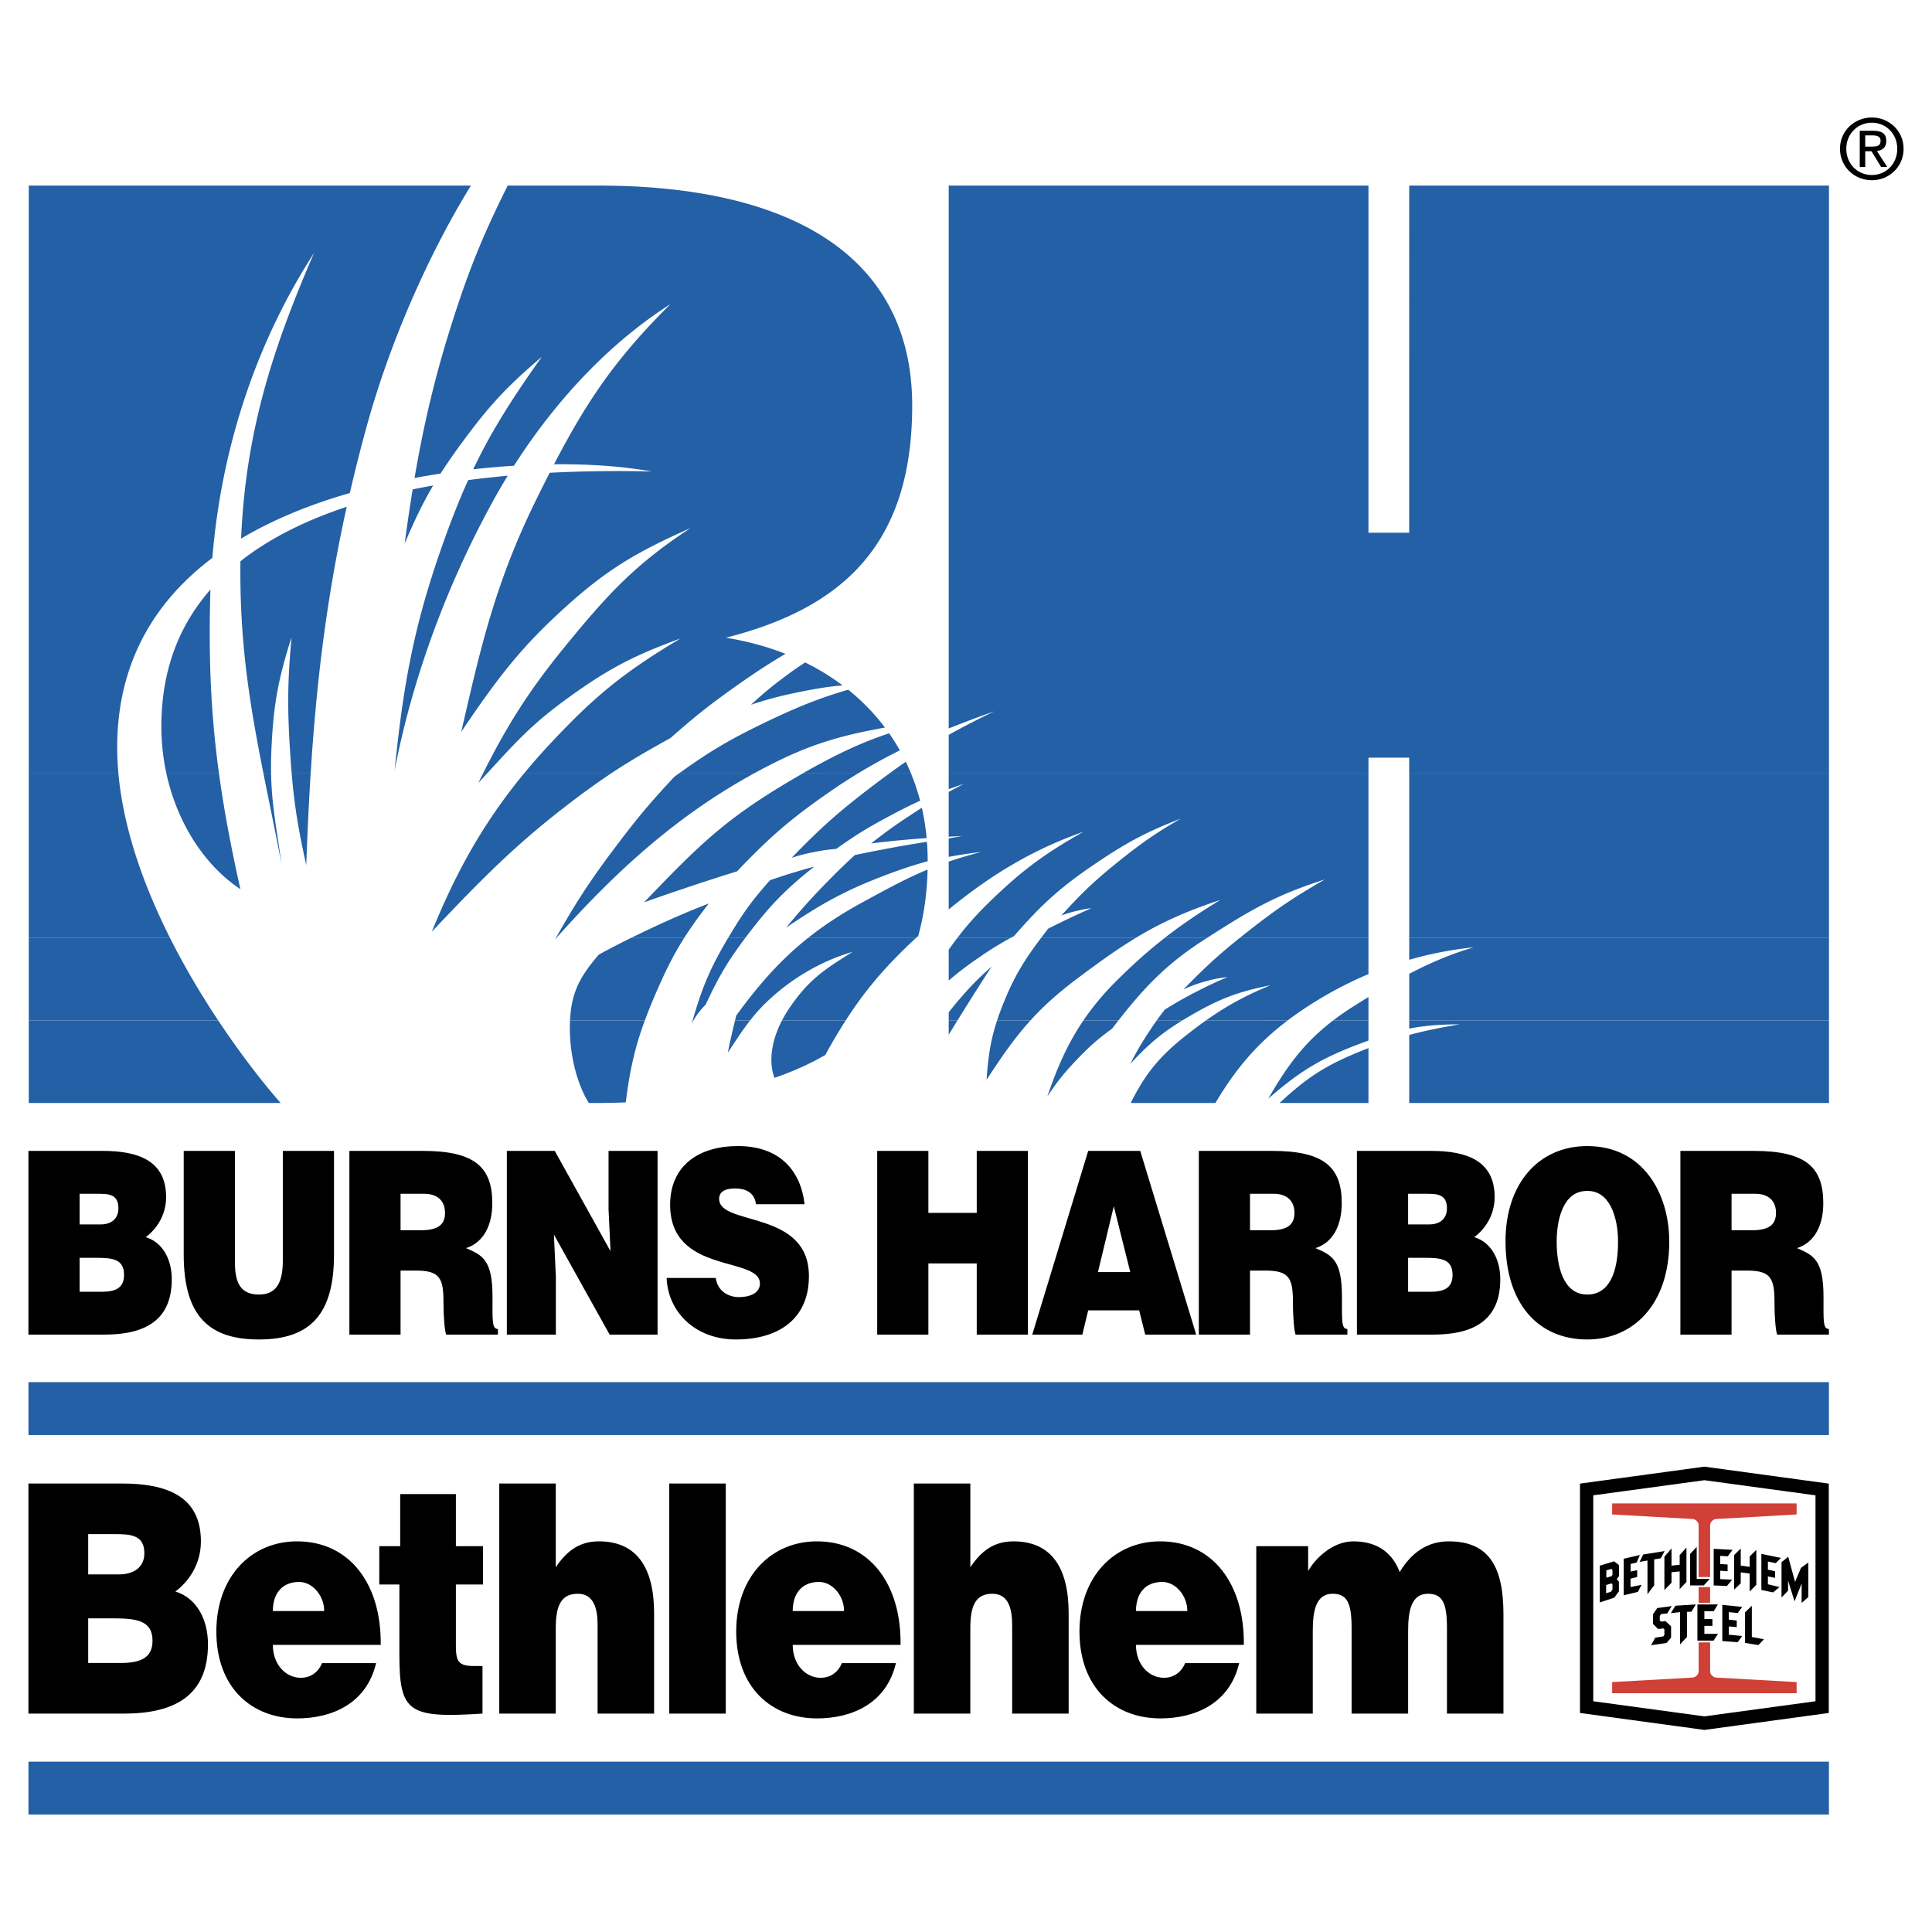
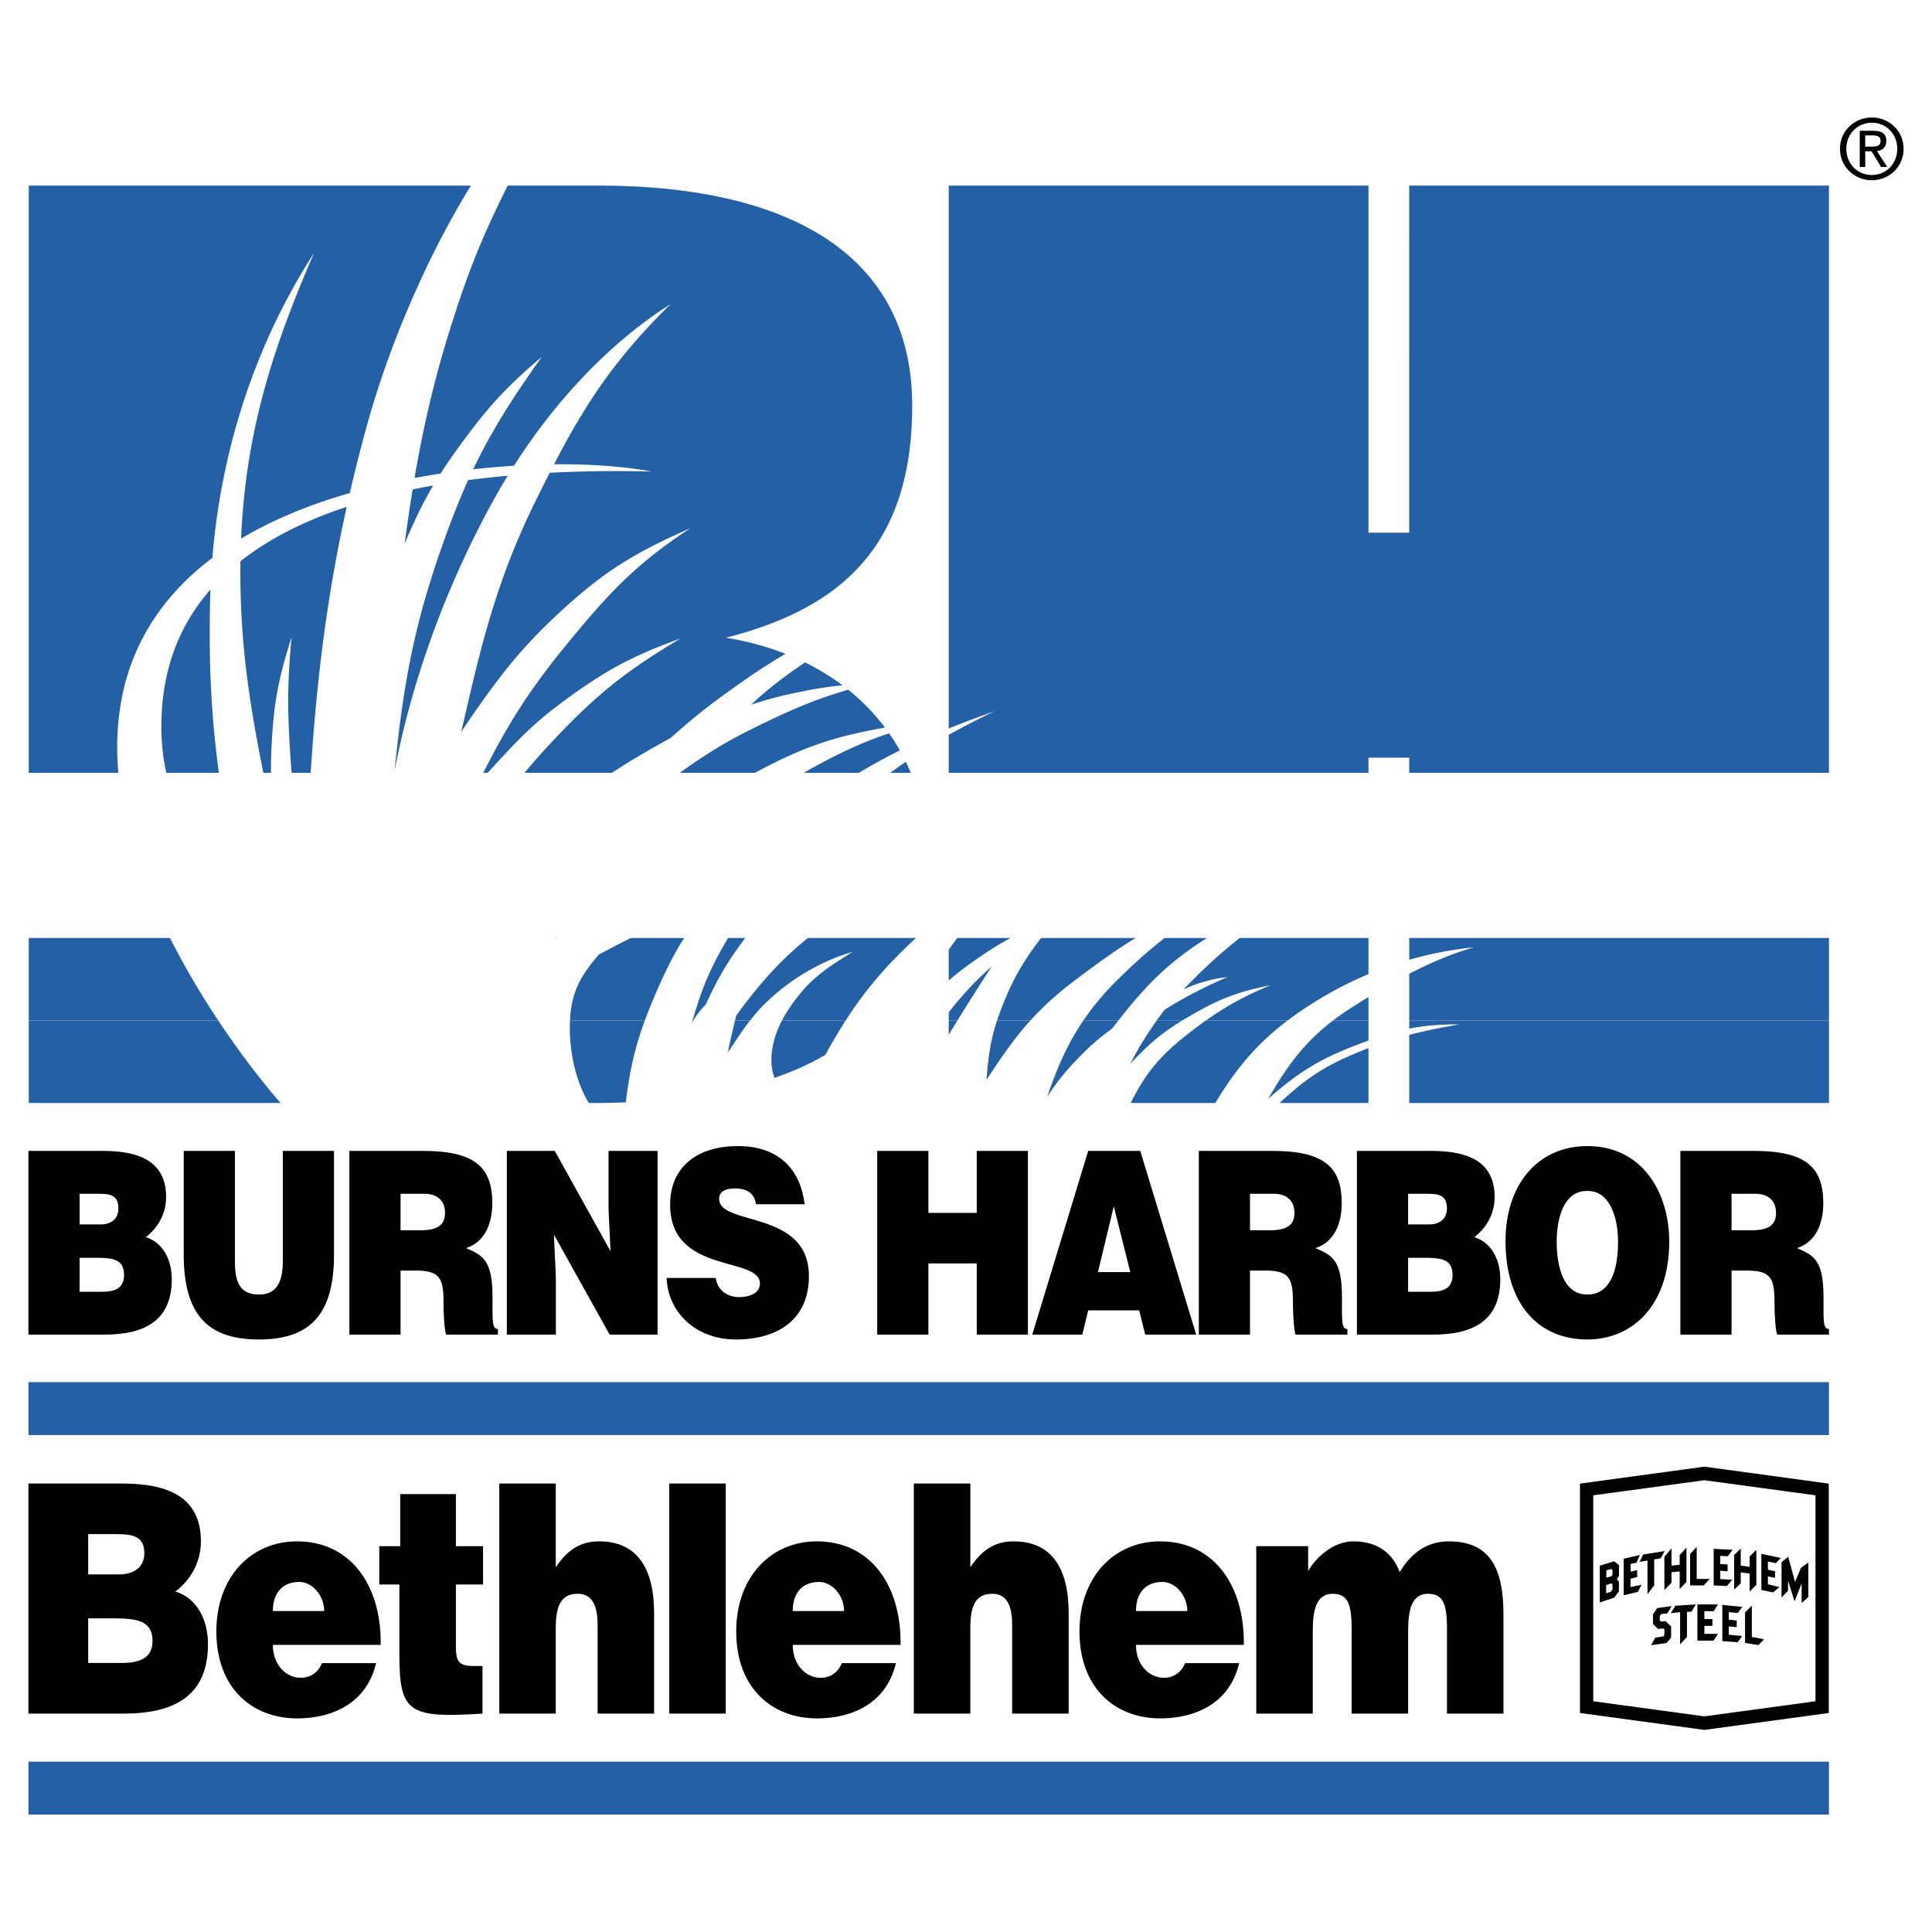
<svg xmlns="http://www.w3.org/2000/svg" width="2500" height="2500" viewBox="0 0 192.756 192.756">
  <g fill-rule="evenodd" clip-rule="evenodd">
-     <path fill="#fff" d="M0 0h192.756v192.756H0V0z" />
+     <path fill="#fff" d="M0 0h192.756v192.756H0V0" />
    <path fill="#2360a5" d="M2.84 175.762h179.633v5.275H2.84v-5.275zM2.84 137.896h179.633v5.276H2.84v-5.276zM21.773 101.814c2.523 3.797 4.89 6.721 6.23 8.232H2.869v-8.232h18.904zm42.561 0c-.986 2.676-1.497 4.939-1.903 8.172a85.185 85.185 0 0 1-3.272.061h-.41c-1.228-1.977-2.025-5.096-1.878-8.232h7.463v-.001zm4.847 0c-.053.096-.107.197-.166.309l.086-.307.08-.002zm5.654 0c-.835 1.061-1.493 2.121-2.225 3.207.144-.693.229-1.086.386-1.777.13-.57.22-.951.337-1.428l1.502-.002zm9.535 0a59.294 59.294 0 0 0-2.026 3.434c-1.532.893-3.227 1.654-5.076 2.291-.63-1.74-.237-3.82.749-5.725h6.353zm11.154 0c-.286.463-.56.91-.871 1.42v-1.42h.871zm7.281 0c-1.523 1.678-2.809 3.512-4.373 5.914.154-2.377.43-4.047 1.045-5.914h3.328zm8.777 0l-.627.812c-1.455 1.068-2.23 1.75-3.479 3.053-1.285 1.34-1.947 2.166-2.977 3.711.922-2.74 1.973-5.193 3.586-7.574l3.497-.002zm6.371 0c-2.08 1.279-3.369 2.369-5.182 4.328a29.903 29.903 0 0 1 1.895-3.246c.281-.426.506-.758.738-1.084l2.549.002zm10.514 0c-3.043 2.301-5.174 4.816-7.207 8.232h-8.451c1.434-2.857 2.805-4.588 5.451-6.686.723-.572 1.4-1.084 2.053-1.545l8.154-.001zm8.064 0v2l-.76.281c-3.934 1.473-6.082 2.758-9.238 5.527 1.939-3.379 3.66-5.66 6.471-7.807l3.527-.001zm45.946 0v8.232h-41.879v-6.791c1.615-.428 3.234-.75 5.029-1.055-1.996 0-3.535.129-5.029.426v-.812h41.879zm-45.946 2.758v5.475h-8.871c2.322-2.139 4.01-3.418 7.105-4.754a47.648 47.648 0 0 1 1.766-.721z" />
    <path d="M16.963 93.582c1.514 3.008 3.194 5.799 4.81 8.233H2.869v-8.234l14.094.001zm38.544 0l-.137.154.088-.155.049.001zm12.751 0c-1.029 1.622-1.84 3.233-2.799 5.45a54.455 54.455 0 0 0-1.125 2.785l-7.463-.002.008-.154c.158-2.791 1.084-4.33 2.86-6.417a91.797 91.797 0 0 1 3.206-1.663l5.313.001zm6.098 0c-1.735 2.302-2.668 3.885-3.949 6.649-.257.256-.394.41-.619.695a6.447 6.447 0 0 0-.607.891l-.079-.002c.949-3.32 1.801-5.311 3.538-8.232l1.716-.001zm17.032 0c-2.952 2.725-5.031 5.143-7.018 8.237l-6.354-.004c.198-.383.42-.758.663-1.121 2.01-3.016 3.672-4.02 6.378-5.721-2.474.696-5.604 2.232-8.35 4.793a17.711 17.711 0 0 0-1.872 2.045l-1.501.004.126-.502c2.247-3.088 4.42-5.553 7.155-7.732l10.773.001zm9.434 0a31.842 31.842 0 0 0-3.125 1.932c-1.253.859-2.026 1.443-3.044 2.314v-3.077c.295-.415.58-.803.862-1.172l5.307.003zm12.483 0c-1.82 1.103-3.627 2.397-5.789 4.02-1.951 1.463-3.418 2.781-4.711 4.211l-3.328.002c.258-.781.574-1.596.965-2.512 1.016-2.379 2.139-4.026 3.422-5.719l9.441-.002zm7.107 0c-.098.065-.197.129-.297.193-3.629 2.336-5.812 4.573-8.533 8.042l-3.496-.002a26.845 26.845 0 0 1 3.256-3.904c1.713-1.713 3.279-3.099 4.854-4.328l4.216-.001zm16.119 0v3.606a37.696 37.696 0 0 0-4.975 2.539 37.185 37.185 0 0 0-3.09 2.086l-8.154.002c2.211-1.561 4.123-2.562 6.451-3.518-3.256.652-5.092 1.346-7.963 3.016-.297.172-.578.34-.848.504l-2.549-.002c.238-.338.484-.666.807-1.082a38.524 38.524 0 0 1 3.133-1.779 39.301 39.301 0 0 1 3.131-1.469c-.871.098-1.361.191-2.205.426-.881.244-1.373.426-2.203.812 2.102-2.161 3.471-3.423 5.615-5.14l12.85-.001zm45.946 0v8.233h-41.879v-4.658c2.201-1.145 4.275-2.014 6.459-2.647-1.91.193-4.102.569-6.459 1.248v-2.175h41.879v-.001zm-87.824 8.232v-.809c.419-.549.813-1.021 1.381-1.666a27.83 27.83 0 0 1 2.899-2.898 216.263 216.263 0 0 0-2.396 3.75c-.39.621-.708 1.131-1.013 1.623h-.871zm38.351 0a30.26 30.26 0 0 1 2.188-1.508c.455-.287.902-.564 1.34-.832v2.34h-3.528z" fill="#2360a5" />
-     <path d="M11.807 77.108c.503 5.659 2.592 11.378 5.156 16.473H2.868V77.109l8.939-.001zm10.031 0c.497 3.643 1.205 7.396 2.146 11.603-3.526-2.331-6.313-6.554-7.396-11.603h5.25zm5.206 0c.053 3.13.531 5.415 1.037 9.052-.627-3.266-1.247-6.221-1.808-9.048l.771-.004zm3.955 0c-.19 3.01-.33 6.064-.444 9.206-.803-3.618-1.19-5.99-1.458-9.206h1.902zm17.651 0c-.296.322-.605.658-.933 1.012.169-.342.336-.679.502-1.009l.431-.003zm12.4 0a75.733 75.733 0 0 0-3.901 2.79c-5.412 4.097-8.813 7.499-14.07 13.064 2.306-5.65 4.944-10.637 9.253-15.854h8.718zm14.283 0c-.006 0-.012.004-.017.007-7.597 4.144-13.671 9.583-19.809 16.468l-.049-.001c2.112-3.733 3.482-5.815 6.097-9.277 2.089-2.767 3.354-4.27 5.72-6.803l.546-.394h7.512zm10.362 0a52.583 52.583 0 0 0-2.648 1.708c-4.018 2.762-6.15 4.583-9.509 8.117-1.875.583-2.93.924-4.793 1.546-1.754.586-2.741.926-4.484 1.546 5.334-5.566 7.925-8.135 14.07-11.828.63-.378 1.246-.74 1.85-1.086l5.514-.003zm5.172 0c.371.893.682 1.821.933 2.781-.958.435-1.935.927-3.11 1.555-2.125 1.136-3.29 1.855-5.257 3.247-.849.077-1.327.145-2.164.309-.901.176-1.405.305-2.281.58 2.957-3.054 4.769-4.66 8.156-7.228.583-.442 1.137-.855 1.67-1.244h2.053zm45.664 0v16.474h-12.85c.277-.223.57-.454.879-.696 2.82-2.21 4.51-3.351 7.615-5.141-4.9 1.554-7.455 3.071-11.764 5.839l-4.217-.002c1.766-1.379 3.541-2.562 5.543-3.788-3.461 1.14-5.961 2.288-8.434 3.787l-9.441.001c.232-.305.471-.613.713-.928a74.671 74.671 0 0 1 2.127-1.043 74.034 74.034 0 0 1 2.203-1.005c-.578.075-.902.135-1.469.271a12.07 12.07 0 0 0-1.547.464c2.111-2.333 3.418-3.563 5.877-5.528 2.227-1.78 3.566-2.699 6.029-4.136-3.342 1.304-5.174 2.259-8.156 4.252-3.658 2.445-5.58 4.138-8.465 7.46l-.354.192-5.307.001c1.271-1.665 2.485-2.951 4.346-4.678 2.898-2.688 5.102-4.136 8.232-5.914-4.699 1.649-8.889 4.016-13.44 7.747v-4.773c.97-.33 2.023-.643 3.237-.963a52.647 52.647 0 0 0-3.237.488v-1.844c.444-.072.889-.147 1.342-.228-.497.02-.933.039-1.342.06V79.01c.467-.254.968-.519 1.536-.812-.552.187-1.059.363-1.536.537v-1.626h41.88v-.001zm45.946 0v16.473h-41.879V77.108h41.879zM62.945 93.582c.56-.275 1.154-.559 1.857-.89a87.494 87.494 0 0 1 5.914-2.551c-.988 1.274-1.771 2.36-2.458 3.442l-5.313-.001zm9.695 0l.279-.464c1.33-2.195 2.201-3.377 3.904-5.296a54.39 54.39 0 0 1 2.126-.696 56.938 56.938 0 0 1 2.28-.657c-2.828 2.25-4.293 3.743-6.494 6.61l-.38.5-1.715.003zm7.976 0c1.546-1.232 3.271-2.371 5.292-3.479 2.705-1.483 4.609-2.505 6.638-3.346-.058 2.409-.374 4.613-.934 6.621l-.224.206-10.772-.002zm11.866-9.596c.049.638.074 1.285.074 1.941-1.567.422-3.109.948-5.025 1.701-3.749 1.472-6.107 2.899-9.083 4.909a62.335 62.335 0 0 1 4.059-4.522 62.312 62.312 0 0 1 2.783-2.706 160.47 160.47 0 0 1 3.943-.773c1.191-.22 2.248-.392 3.249-.55zm-.51-3.395c.222.978.382 1.986.478 3.021l-.938.073a98.51 98.51 0 0 0-4.6.464 49.83 49.83 0 0 1 3.865-2.783c.431-.283.823-.538 1.195-.775z" fill="#2360a5" />
    <path d="M2.869 77.108V18.516h44.116c-3.555 5.738-7.802 14.538-10.438 24.159a164.752 164.752 0 0 0-1.645 6.517c-3.946 1.13-7.63 2.625-10.848 4.546.468-10.795 3.199-19.066 7.275-28.496-5.219 8.072-9.154 18.4-10.142 30.418-5.796 4.37-9.495 10.509-9.495 18.904 0 .846.04 1.695.115 2.545l-8.938-.001zm13.719 0a22.077 22.077 0 0 1-.489-4.632c0-5.702 1.839-10.171 4.899-13.659-.012.3-.021.602-.028.903-.161 6.382.101 11.754.869 17.386l-5.251.002zm9.685 0c-1.271-6.403-2.236-12.156-2.29-19.397-.004-.58-.002-1.151.005-1.716 2.975-2.345 6.614-4.112 10.602-5.43-2.041 9.234-3.033 17.705-3.592 26.543l-1.902.001c-.061-.72-.114-1.483-.166-2.312-.269-4.364-.235-6.854.155-11.21-1.362 4.259-1.818 6.82-2.01 11.287a37.46 37.46 0 0 0-.032 2.236l-.77-.002zm21.946 0c2.274-4.518 4.397-8.006 8.08-12.517 4.275-5.238 7.035-8.272 12.601-11.905-5.469 2.418-8.513 4.219-12.91 8.272-3.943 3.633-6.146 6.378-9.973 12.06 1.778-7.654 3.222-14.465 7.344-22.883.508-1.038.998-2.023 1.479-2.966a134.61 134.61 0 0 1 10.195-.126c-2.925-.527-6.264-.754-9.759-.721 3.231-6.226 6.166-10.595 11.614-15.978-5.624 3.573-11.135 9.108-15.611 16.123a82.273 82.273 0 0 0-4.068.355c1.787-3.744 3.836-6.993 6.845-11.221-3.454 2.935-5.239 4.851-7.923 8.504a59.322 59.322 0 0 0-2.183 3.147c-.872.132-1.736.277-2.59.436.793-4.651 1.841-9.406 3.497-14.715 1.829-5.864 3.234-9.306 5.795-14.457H59.7c19.25 0 31.31 7.043 31.31 21.956 0 13.761-6.841 20.177-18.592 23.153 2.125.345 4.113.887 5.95 1.606-1.764 1.046-2.96 1.831-4.829 3.148-2.701 1.906-4.171 3.068-6.648 5.257-2.347 1.297-4.072 2.3-5.839 3.472h-8.718a64.533 64.533 0 0 1 2.652-3.008c4.418-4.72 7.356-7.087 12.91-10.398-4.787 1.736-7.412 3.137-11.519 6.146-3.401 2.492-4.977 4.265-7.726 7.26h-.432zm19.603 0c3.063-2.201 5.093-3.389 8.654-5.096 3.137-1.504 5.238-2.344 8.146-3.201a21.07 21.07 0 0 1 3.67 3.777c-4.792.875-7.902 1.761-12.958 4.518l-7.512.002zm12.359 0c3.024-1.727 5.757-3.041 8.529-3.942a20.41 20.41 0 0 1 1.067 1.698 56.76 56.76 0 0 0-4.083 2.244h-5.513zm8.633 0A73.829 73.829 0 0 1 90.372 76c.175.363.341.732.496 1.106l-2.054.002zm5.839 0v-3.791a81.017 81.017 0 0 1 4.552-2.348 110.847 110.847 0 0 0-4.552 1.71V18.516h41.878V53.15h4.066V18.516h41.879v58.593l-41.879-.001v-1.517h-4.066v1.517H94.653zm-51.435-28.67c-1.017 1.719-1.857 3.46-2.845 5.794.245-1.809.504-3.601.797-5.403.679-.14 1.362-.27 2.048-.391zm7.437-.974a62.878 62.878 0 0 0-1.546 2.67c-4.948 9.045-8.117 18.322-9.741 26.748.851-8.349 1.855-14.225 4.716-22.342.886-2.514 1.729-4.661 2.625-6.64a97.892 97.892 0 0 1 3.946-.436zm29.673 18.63a23.37 23.37 0 0 1 3.736 2.285c-1.495.133-2.823.351-4.65.735a36.765 36.765 0 0 0-4.484 1.198 35.135 35.135 0 0 1 3.247-2.706 34.532 34.532 0 0 1 2.151-1.512z" fill="#2360a5" />
    <path d="M9.563 125.492c1.623 0 2.813.102 2.813 1.705 0 1.375-.952 1.682-2.207 1.682H7.941v-3.387h1.622zm.174-6.388c1.082 0 2.077.025 2.077 1.451 0 1.068-.735 1.604-1.752 1.604H7.941v-3.055h1.796zm.692 14.05c4.046 0 6.708-1.426 6.708-5.523 0-1.986-.909-3.691-2.597-4.201.995-.738 2.033-2.111 2.033-3.996 0-3.639-2.791-4.607-6.296-4.607H2.834v18.328h7.595v-.001zM18.329 125.162c0 6.312 2.683 8.477 7.508 8.477 5.171 0 7.486-2.572 7.486-8.451v-10.361h-5.106v10.971c0 1.986-.541 3.361-2.38 3.361-2.099 0-2.401-1.553-2.401-3.361v-10.971H18.33v10.335h-.001zM39.964 119.104h2.38c1.19 0 2.056.611 2.056 1.908 0 1.273-.844 1.732-2.424 1.732h-2.012v-3.64zm1.558 7.662c2.38 0 2.726.789 2.726 3.182 0 1.629.13 2.799.26 3.207h5.171v-.561c-.606 0-.541-.814-.541-3.207 0-3.691-.995-4.148-2.64-4.861 1.817-.586 2.618-2.367 2.618-4.48 0-3.564-1.709-5.219-6.902-5.219h-7.356v18.328h5.106v-6.389h1.558zM55.349 114.826h-4.781v18.328h4.89v-5.802l-.195-4.176 5.561 9.978h4.781v-18.328h-4.89v5.83l.196 4.174-5.562-10.004zM80.274 120.146c-.368-3.207-2.337-5.803-6.664-5.803-3.895 0-6.751 1.959-6.751 5.854 0 7 8.958 5.092 8.958 7.865 0 .867-.844 1.35-2.121 1.35-.498 0-1.039-.152-1.45-.457-.433-.307-.735-.791-.844-1.451h-4.89c.108 3.309 2.791 6.135 6.902 6.135 4.284 0 7.292-2.062 7.292-6.314 0-6.668-8.957-4.963-8.957-7.713 0-.66.497-1.043 1.622-1.043.498 0 .952.102 1.32.332.368.229.649.609.736 1.246h4.847v-.001zM92.625 133.154v-7.101h4.824v7.101h5.108v-18.328h-5.108v6.186h-4.824v-6.186h-5.106v18.328h5.106zM112.768 126.918h-3.225l1.58-6.568 1.645 6.568zm-4.782 6.236l.584-2.418h5.084l.605 2.418h5.086l-5.582-18.328h-5.193l-5.582 18.328h4.998zM124.713 119.104h2.381c1.189 0 2.055.611 2.055 1.908 0 1.273-.844 1.732-2.424 1.732h-2.012v-3.64zm1.558 7.662c2.379 0 2.727.789 2.727 3.182 0 1.629.129 2.799.26 3.207h5.17v-.561c-.605 0-.541-.814-.541-3.207 0-3.691-.994-4.148-2.639-4.861 1.816-.586 2.617-2.367 2.617-4.48 0-3.564-1.709-5.219-6.902-5.219h-7.355v18.328h5.105v-6.389h1.558zM142.111 125.492c1.623 0 2.812.102 2.812 1.705 0 1.375-.951 1.682-2.207 1.682h-2.229v-3.387h1.624zm.172-6.388c1.082 0 2.078.025 2.078 1.451 0 1.068-.736 1.604-1.754 1.604h-2.119v-3.055h1.795zm.694 14.05c4.045 0 6.707-1.426 6.707-5.523 0-1.986-.908-3.691-2.596-4.201.994-.738 2.033-2.111 2.033-3.996 0-3.639-2.791-4.607-6.297-4.607h-7.443v18.328h7.596v-.001zM158.318 118.822c2.25-.076 3.115 2.572 3.115 5.066 0 3.029-.865 5.27-3.072 5.27-2.445 0-3.051-2.928-3.051-5.27.001-2.316.694-5.066 3.008-5.066zm.043-4.478c-4.846 0-8.156 3.74-8.156 9.494 0 6.236 3.268 9.801 8.156 9.801 4.609 0 8.18-3.514 8.18-9.75 0-4.836-2.619-9.545-8.18-9.545zM172.758 119.104h2.381c1.189 0 2.055.611 2.055 1.908 0 1.273-.844 1.732-2.424 1.732h-2.012v-3.64zm1.558 7.662c2.379 0 2.727.789 2.727 3.182 0 1.629.129 2.799.26 3.207h5.17v-.561c-.605 0-.541-.814-.541-3.207 0-3.691-.994-4.148-2.639-4.861 1.816-.586 2.617-2.367 2.617-4.48 0-3.564-1.709-5.219-6.902-5.219h-7.355v18.328h5.105v-6.389h1.558z" />
    <path fill="#fff" d="M182.264 170.654l-12.162 1.658-12.163-1.658v-22.425l12.163-1.659 12.162 1.659v22.425z" />
-     <path d="M170.619 157.338v-5.131c0-.193.066-.334.213-.473a.599.599 0 0 1 .412-.184l8.004-.451v-1.105h-18.404v1.105l8.004.451a.598.598 0 0 1 .412.184.605.605 0 0 1 .213.473s-.002 5.131 0 5.131h1.146zM170.619 163.861h-1.146v2.855a.603.603 0 0 1-.213.473.603.603 0 0 1-.412.184l-8.004.449v1.107h18.404v-1.107l-8.004-.449a.594.594 0 0 1-.412-.184.605.605 0 0 1-.213-.473v-2.855zM170.619 158.342v1.574h-1.146v-1.574h1.146z" fill="#cf4037" />
    <path d="M158.959 149.189l11.088-1.508 11.086 1.508v20.545l-11.086 1.508-11.088-1.508v-20.545zm23.498 21.715l-12.41 1.691-12.412-1.691V148.02l12.412-1.691 12.41 1.691v22.884z" />
    <path d="M160.246 158.137v.822l.49-.16.139-.213v-.516l-.098-.098-.531.165zm.018-1.463v.736l.52-.154.092-.131v-.48l-.117-.113-.495.142zm-.653-.467v3.666l1.447-.475.461-.629v-.973l-.217-.23.223-.322v-1.092l-.482-.381-1.432.436zM161.998 155.514v3.646l1.414-.338.369-.709-1.103.225v-.83l.664-.168v-.684l-.656.141v-.76l.597-.139.332-.757-1.617.373z" />
    <path d="M164.369 159.057v-3.364l-.789.137.363-.738 2.139-.342-.393.723-.65.107v2.584l-.67.893zM166.057 158.639v-3.323l.709-.83v1.721l.816-.094v-.963l.676-.75v3.428l-.676.721v-1.768l-.816.082v1.049l-.709.727zM169.279 154.334v3.195h1.307l-.604.649h-1.357v-3.145l.654-.699zM170.975 154.525v3.653l1.318.056.529-.629-1.193-.056v-.838l.734.053v-.676l-.734-.043v-.816l.752.042.476-.644-1.882-.102zM173.018 155.141v3.451l.656-.627v-1.09l.89.121v1.787l.666-.662v-3.49l-.666.654v1.041l-.89-.125v-1.703l-.656.643zM175.732 155.029v3.602l1.168.242.641-.531-1.156-.281v-.784l.711.147v-.66l-.711-.157v-.816l.783.164.516-.523-1.952-.403zM177.744 155.859v3.52l.652-.674v-1.012l.645 2.077.709-1.788v1.942l.666-.584v-3.445l-.73.527-.594 1.404-.682-2.508-.666.541zM165.342 160.436l-.426.628v.95l.512.511.519-.056.11.09v.558l-.11.149-.802.119-.42.758 1.543-.225.457-.529v-1.131l-.559-.52-.436.051-.132-.113v-.463l.148-.182.596-.058.451-.733-1.451.196z" />
    <path d="M167.154 160.203l-.455.742.924-.103v3.22l.686-.75v-2.5l.449-.013.433-.723-2.037.127zM171.391 160.076h-2.041v3.608h1.617l.437-.676h-1.359v-.793h.803v-.678h-.803v-.787h.935l.411-.674zM171.836 163.729v-3.61l1.988.201-.451.612-.889-.09v.748l.791.09v.658l-.791-.07v.826l1.33.133-.441.615-1.537-.113zM174.105 163.914v-3.049l.676-.658v3.115l1.211.229-.554.578-1.333-.215zM125.338 170.967h5.637v-8.258c0-2.01.326-3.699 1.979-3.699 1.49 0 1.896.988 1.896 3.443v8.514h5.639v-8.258c0-2.01.324-3.699 1.979-3.699 1.49 0 1.896.988 1.896 3.443v8.514H150v-9.885c0-4.559-1.301-7.301-5.447-7.301-2.086 0-3.686 1.053-4.906 3.061-.676-1.785-2.086-3.061-4.633-3.061-2.033 0-3.795 1.689-4.5 2.965v-2.486h-5.176v16.707zM91.172 170.967h5.637v-8.514c0-2.137.46-3.443 2.195-3.443 1.6 0 1.979 1.467 1.979 3.125v8.832h5.637v-10.012c0-4.592-1.762-7.174-5.5-7.174-1.898 0-3.172.893-4.31 2.582v-8.354h-5.637v22.958h-.001zM66.772 148.01h5.638v22.957h-5.638V148.01zM49.811 170.967h5.638v-8.514c0-2.137.46-3.443 2.195-3.443 1.599 0 1.979 1.467 1.979 3.125v8.832h5.637v-10.012c0-4.592-1.762-7.174-5.501-7.174-1.897 0-3.171.893-4.309 2.582v-8.354h-5.638v22.958h-.001zM48.141 166.217h-.895c-1.572 0-1.762-.543-1.762-2.074v-6.057h2.71v-3.826h-2.71v-5.197h-5.556v5.197h-2.087v3.826h2.005v6.982c0 5.771.895 6.377 8.293 5.898v-4.749h.002zM11.398 153.061c1.565 0 3.005.033 3.005 1.908 0 1.406-1.064 2.109-2.536 2.109H8.8v-4.018h2.598v.001zm-.25 8.402c2.348 0 4.069.135 4.069 2.244 0 1.807-1.377 2.209-3.193 2.209H8.8v-4.453h2.348zm1.2 9.504c5.068 0 8.401-1.785 8.401-6.92 0-2.486-1.138-4.623-3.252-5.26 1.247-.926 2.547-2.646 2.547-5.006 0-4.561-3.496-5.771-7.887-5.771H2.834v22.957h9.514zM37.983 164.111c.081-6.059-3.09-10.33-8.348-10.33-4.553 0-8.049 3.508-8.049 8.99 0 5.613 3.523 8.674 8.077 8.674 3.306 0 6.884-1.371 7.859-5.516h-5.394c-.406.988-1.219 1.465-2.114 1.465-1.491 0-2.792-1.307-2.792-3.283h10.761zm-10.76-3.379c0-1.787.949-2.902 2.629-2.902 1.328 0 2.493 1.371 2.493 2.902h-5.122zM79.089 160.732c0-1.787.949-2.902 2.629-2.902 1.328 0 2.494 1.371 2.494 2.902h-5.123zm10.76 3.379c.081-6.059-3.09-10.33-8.348-10.33-4.553 0-8.049 3.508-8.049 8.99 0 5.613 3.523 8.674 8.077 8.674 3.306 0 6.884-1.371 7.859-5.516h-5.394c-.406.988-1.219 1.465-2.113 1.465-1.491 0-2.792-1.307-2.792-3.283h10.76zM113.336 160.732c0-1.787.949-2.902 2.629-2.902 1.328 0 2.494 1.371 2.494 2.902h-5.123zm10.76 3.379c.082-6.059-3.09-10.33-8.348-10.33-4.553 0-8.049 3.508-8.049 8.99 0 5.613 3.523 8.674 8.076 8.674 3.307 0 6.885-1.371 7.859-5.516h-5.393c-.406.988-1.221 1.465-2.113 1.465-1.492 0-2.793-1.307-2.793-3.283h10.761zM186.756 17.983c1.707 0 3.166-1.325 3.166-3.14 0-1.797-1.459-3.123-3.166-3.123-1.723 0-3.182 1.326-3.182 3.123 0 1.815 1.459 3.14 3.182 3.14zm-2.551-3.14c0-1.483 1.119-2.601 2.551-2.601 1.418 0 2.535 1.118 2.535 2.601 0 1.508-1.117 2.619-2.535 2.619-1.432-.001-2.551-1.111-2.551-2.619zm1.889.249h.629l.953 1.566h.613l-1.027-1.591c.531-.066.936-.348.936-.994 0-.713-.422-1.027-1.275-1.027h-1.375v3.612h.547v-1.566h-.001zm0-.465v-1.118h.746c.381 0 .787.083.787.53 0 .555-.414.588-.879.588h-.654z" />
  </g>
</svg>